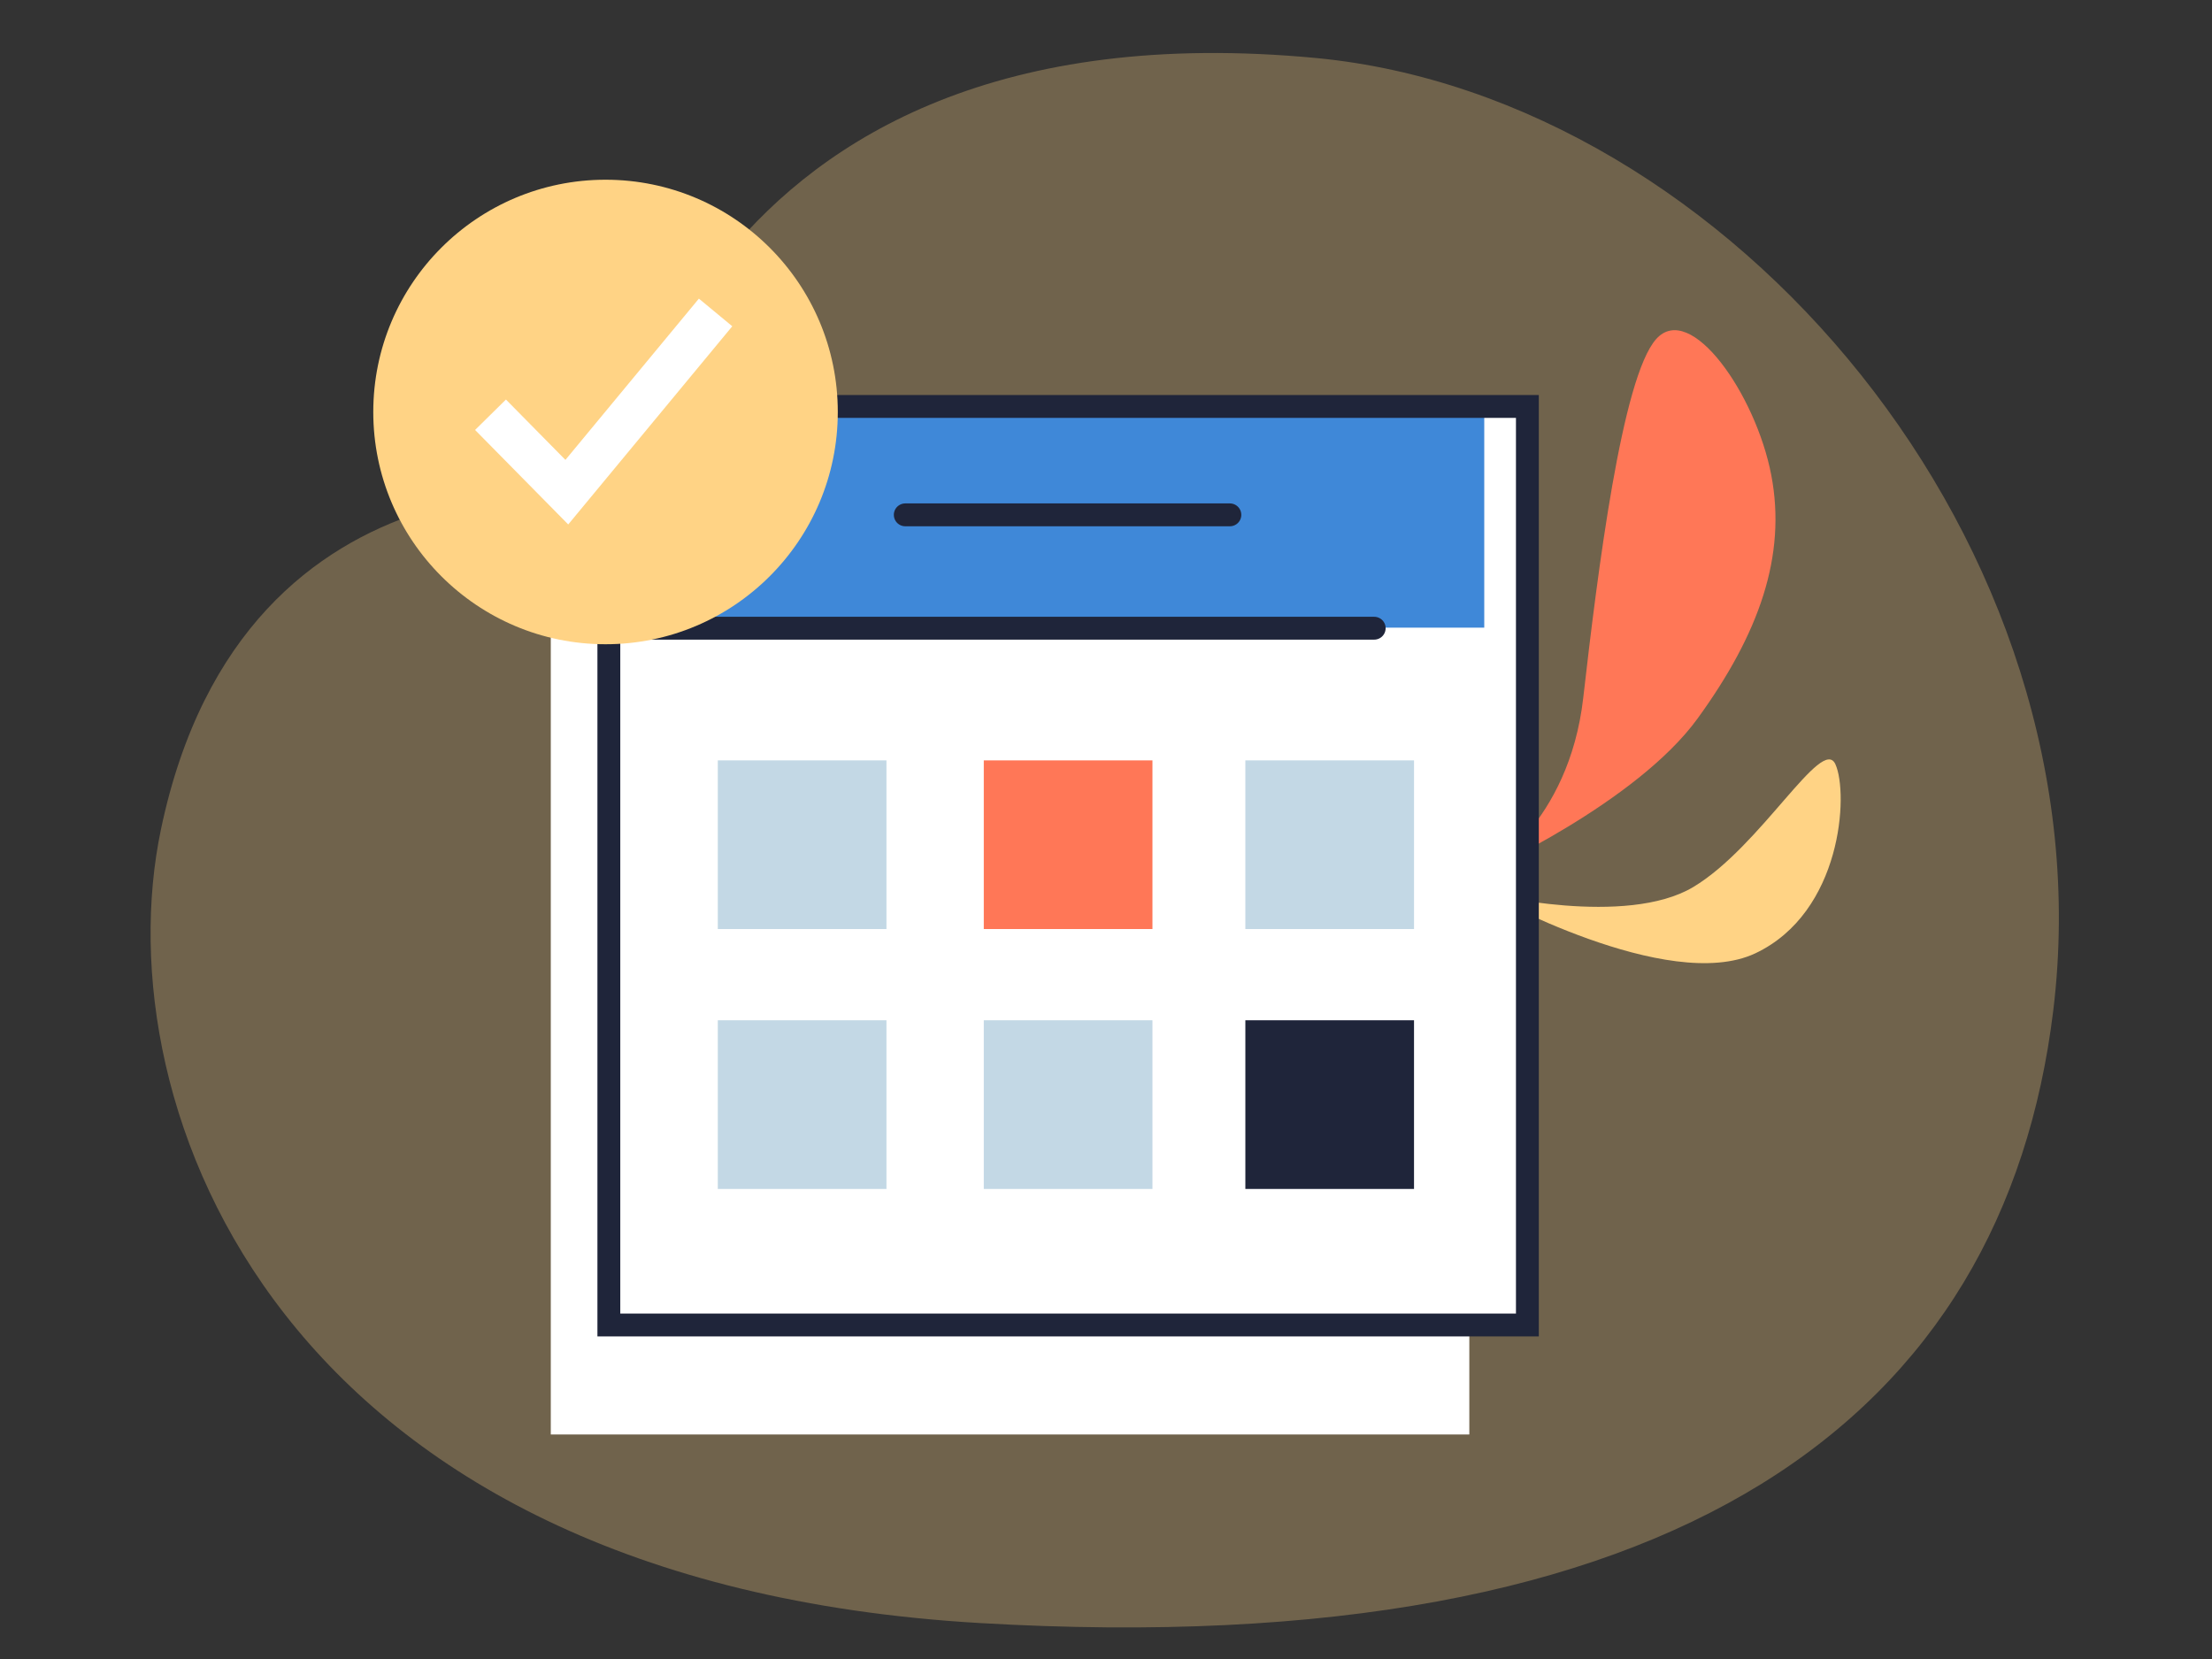
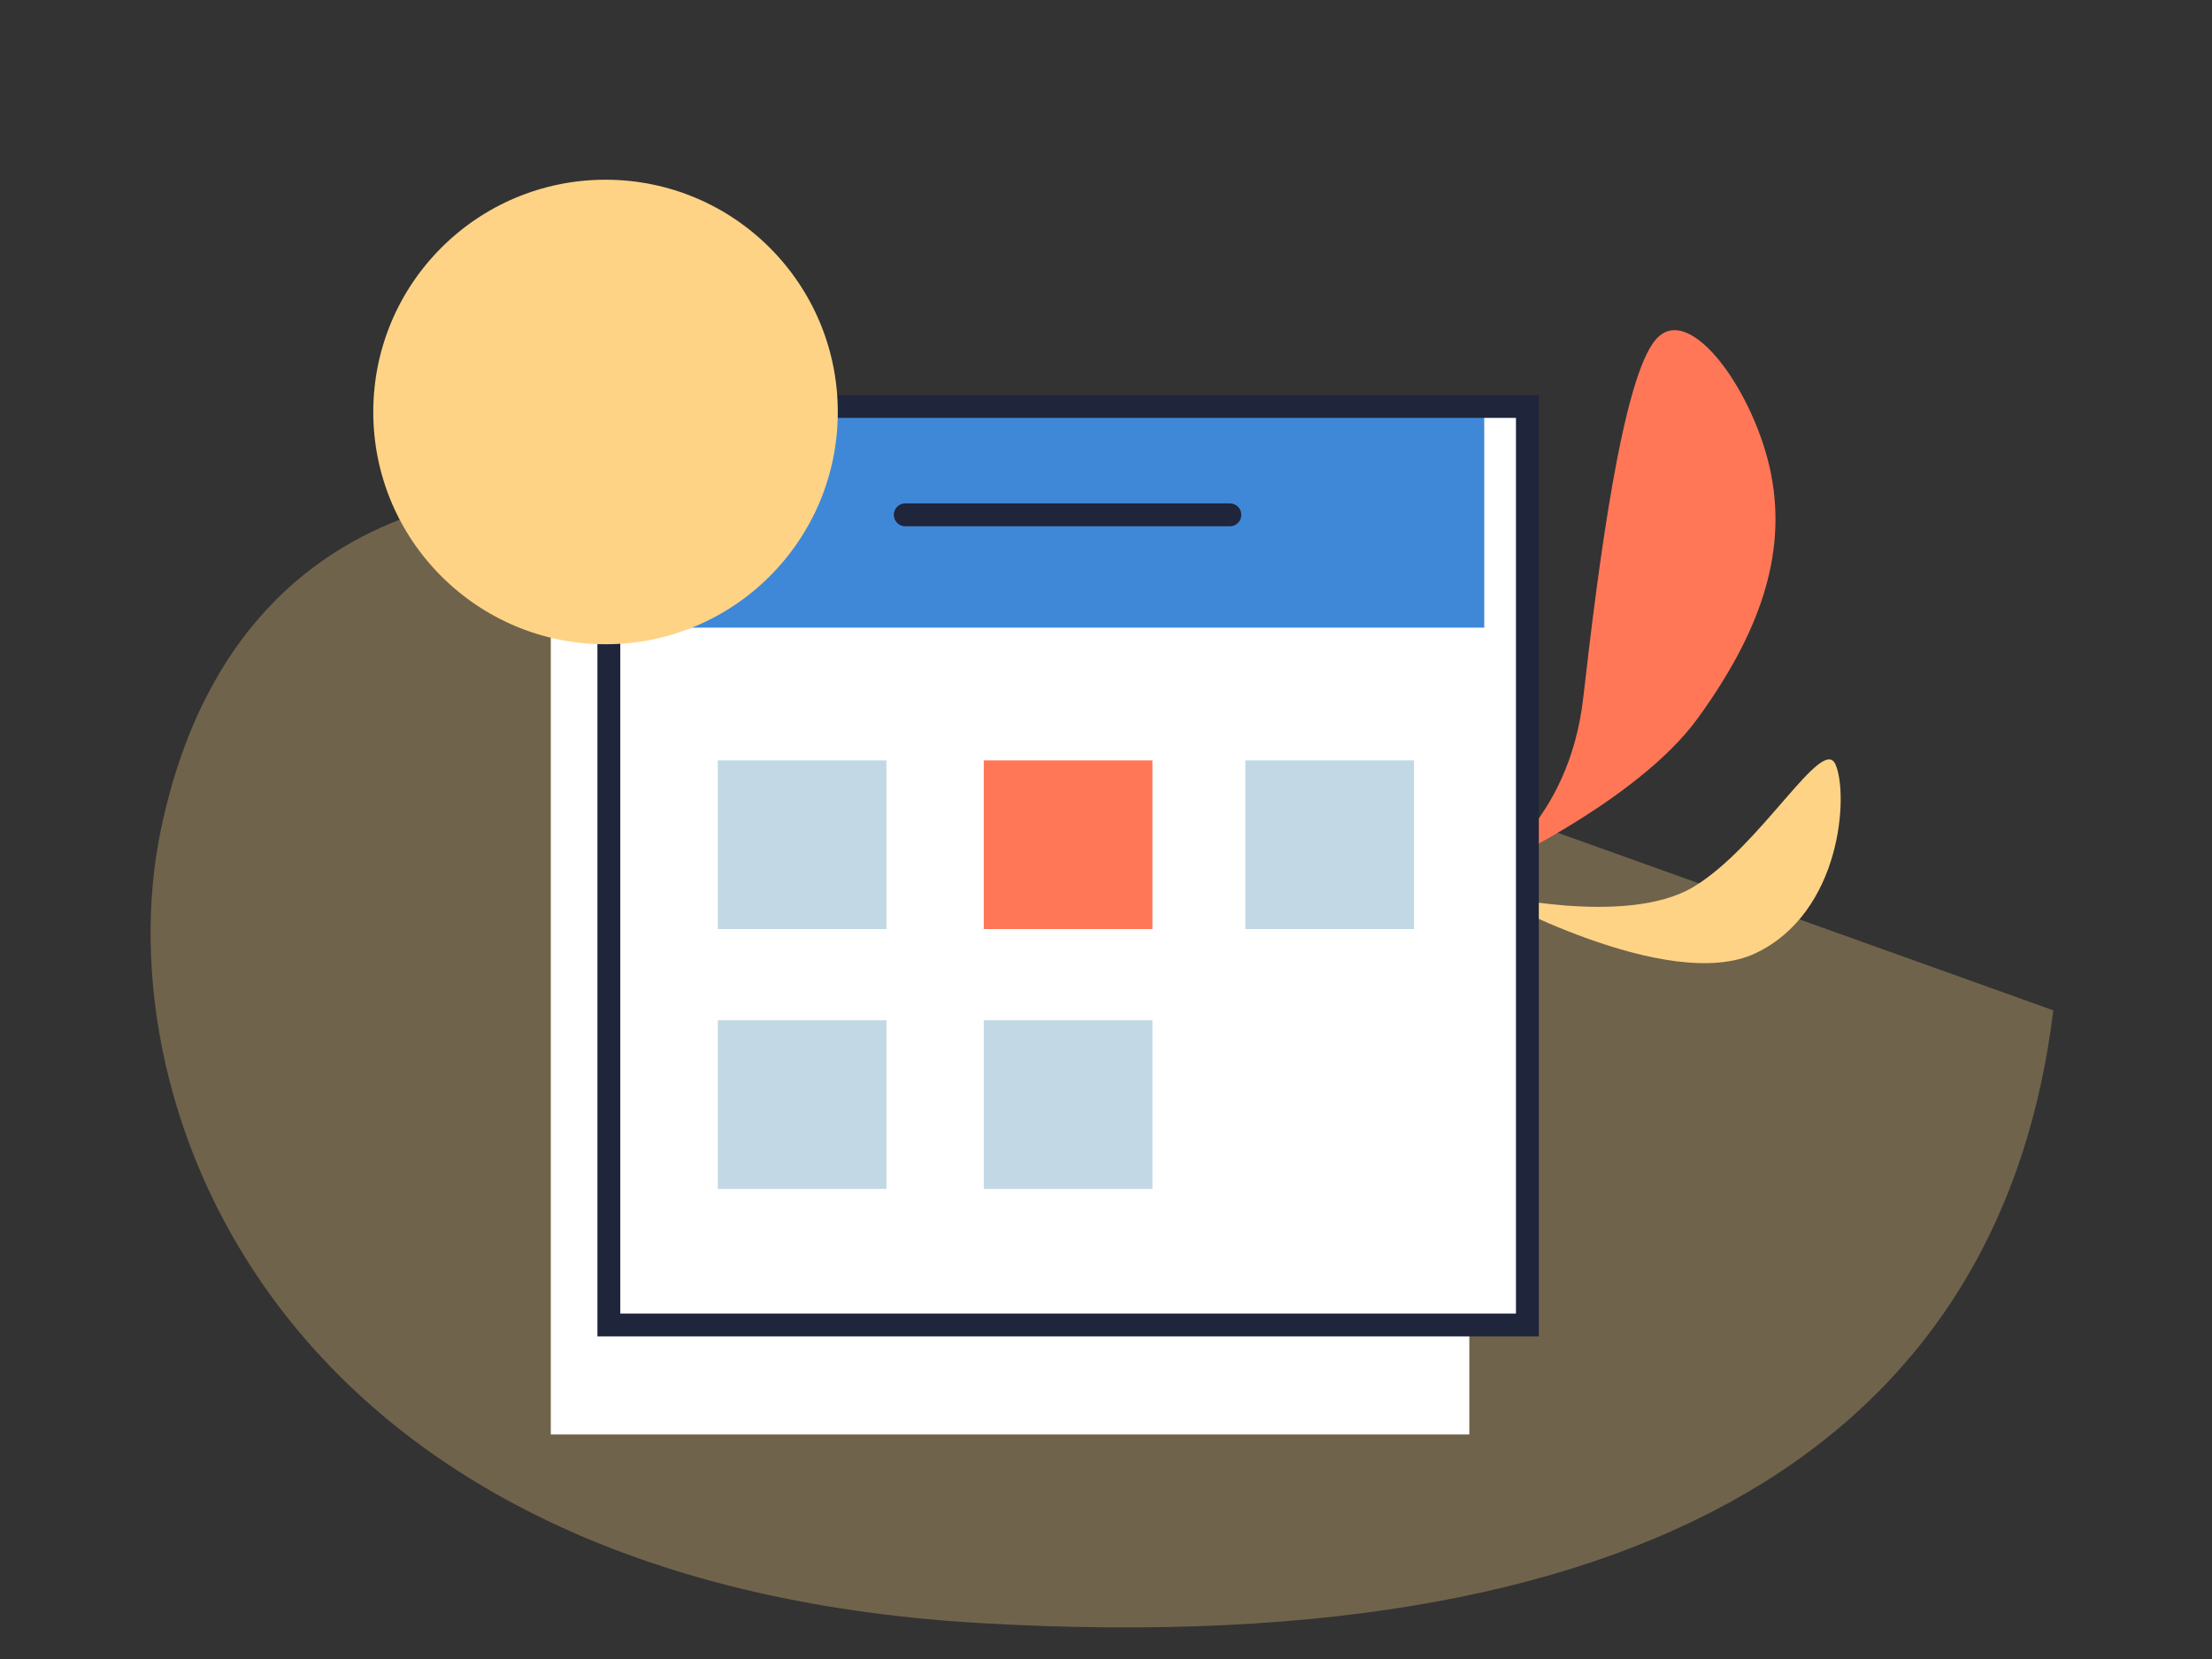
<svg xmlns="http://www.w3.org/2000/svg" viewBox="0 0 400 300">
  <rect x="0" y="0" width="400" height="300" fill="#333333" stroke="none" />
  <g fill="#ffd385">
-     <path d="M111.2 89.5s-67-11.6-82.1 60.5c-10.5 50.1 21.1 136.1 148.1 143.5s185.2-37.6 194.1-110.8c10.2-84-58.5-165-133.2-172.2-114.8-10.9-126.9 79-126.9 79z" opacity=".3" />
+     <path d="M111.2 89.5s-67-11.6-82.1 60.5c-10.5 50.1 21.1 136.1 148.1 143.5s185.2-37.6 194.1-110.8z" opacity=".3" />
    <path d="M268.9 161.6s25.1 6.1 37.3-1.2 23.3-27.5 25.7-22.2 1.2 26.8-14.5 34.2c-15.8 7.4-48.5-10.8-48.5-10.8" />
  </g>
  <path d="M268.4 157.6s15.3-8.6 17.9-31.4 7-58 13.2-64.9 18 10 20.8 24.6-2.2 28.7-13.3 44-38.6 27.7-38.6 27.7" fill="#ff7757" />
  <g fill="#fff">
    <path d="M99.6 93.3h166.1v166.1H99.6z" />
    <path d="M110.1 73.5h166.1v166.1H110.1z" />
  </g>
  <path d="M109.5 72.7h158.9v40.8H109.5z" fill="#3f88d8" />
  <g fill="none" stroke="#1f253a" stroke-width="4.133" stroke-miterlimit="10">
    <path d="M110.1 73.5h166.1v166.1H110.1z" />
-     <path d="M110.1 113.6h138.4" stroke-linecap="round" />
  </g>
  <path d="M129.8 137.5h30.5V168h-30.5z" fill="#c3d8e5" />
  <path d="M177.9 137.5h30.5V168h-30.5z" fill="#ff7757" />
  <path d="M225.2 137.5h30.5V168h-30.5zm-95.4 47h30.5V215h-30.5zm48.1 0h30.5V215h-30.5z" fill="#c3d8e5" />
-   <path d="M225.2 184.5h30.5V215h-30.5z" fill="#1f253a" />
  <path d="M222.4 93.1h-58.7" fill="none" stroke="#1f253a" stroke-width="4.133" stroke-linecap="round" stroke-miterlimit="10" />
  <circle cx="109.5" cy="74.5" r="42" fill="#ffd385" />
-   <path d="M88.7 75l13.8 14 26.9-32.5" fill="none" stroke="#fff" stroke-width="7.836" stroke-miterlimit="10" />
</svg>